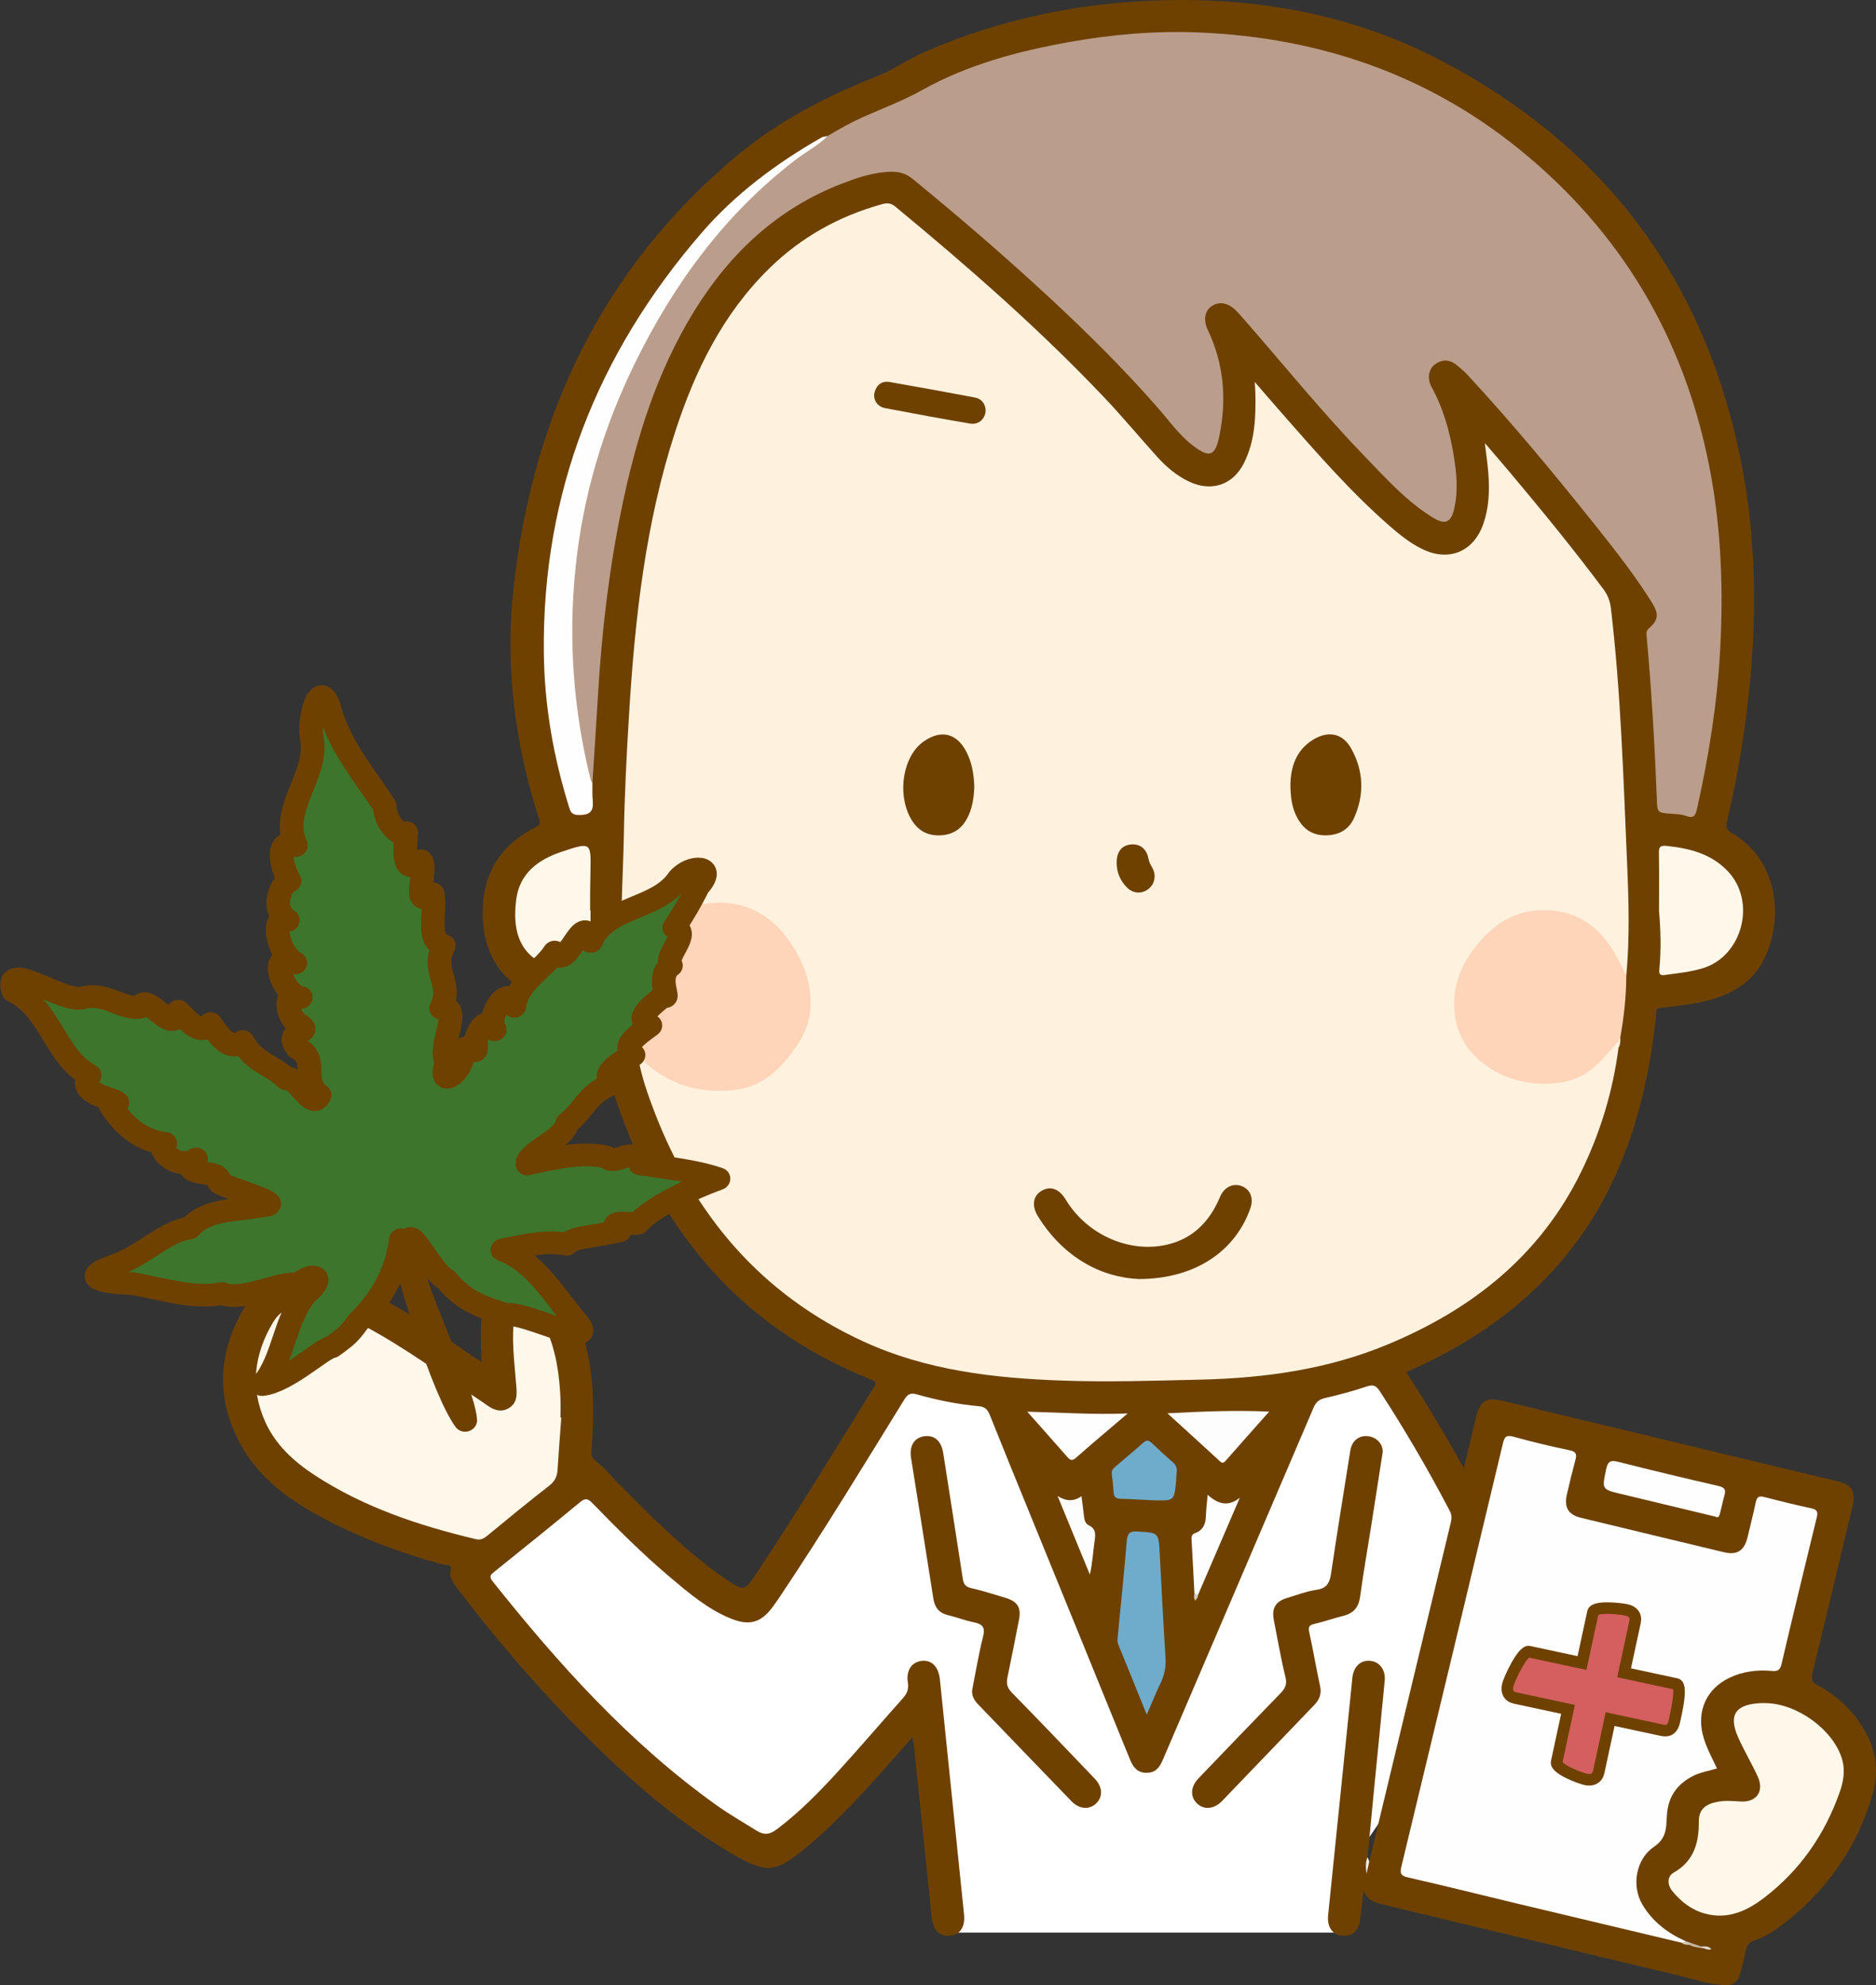
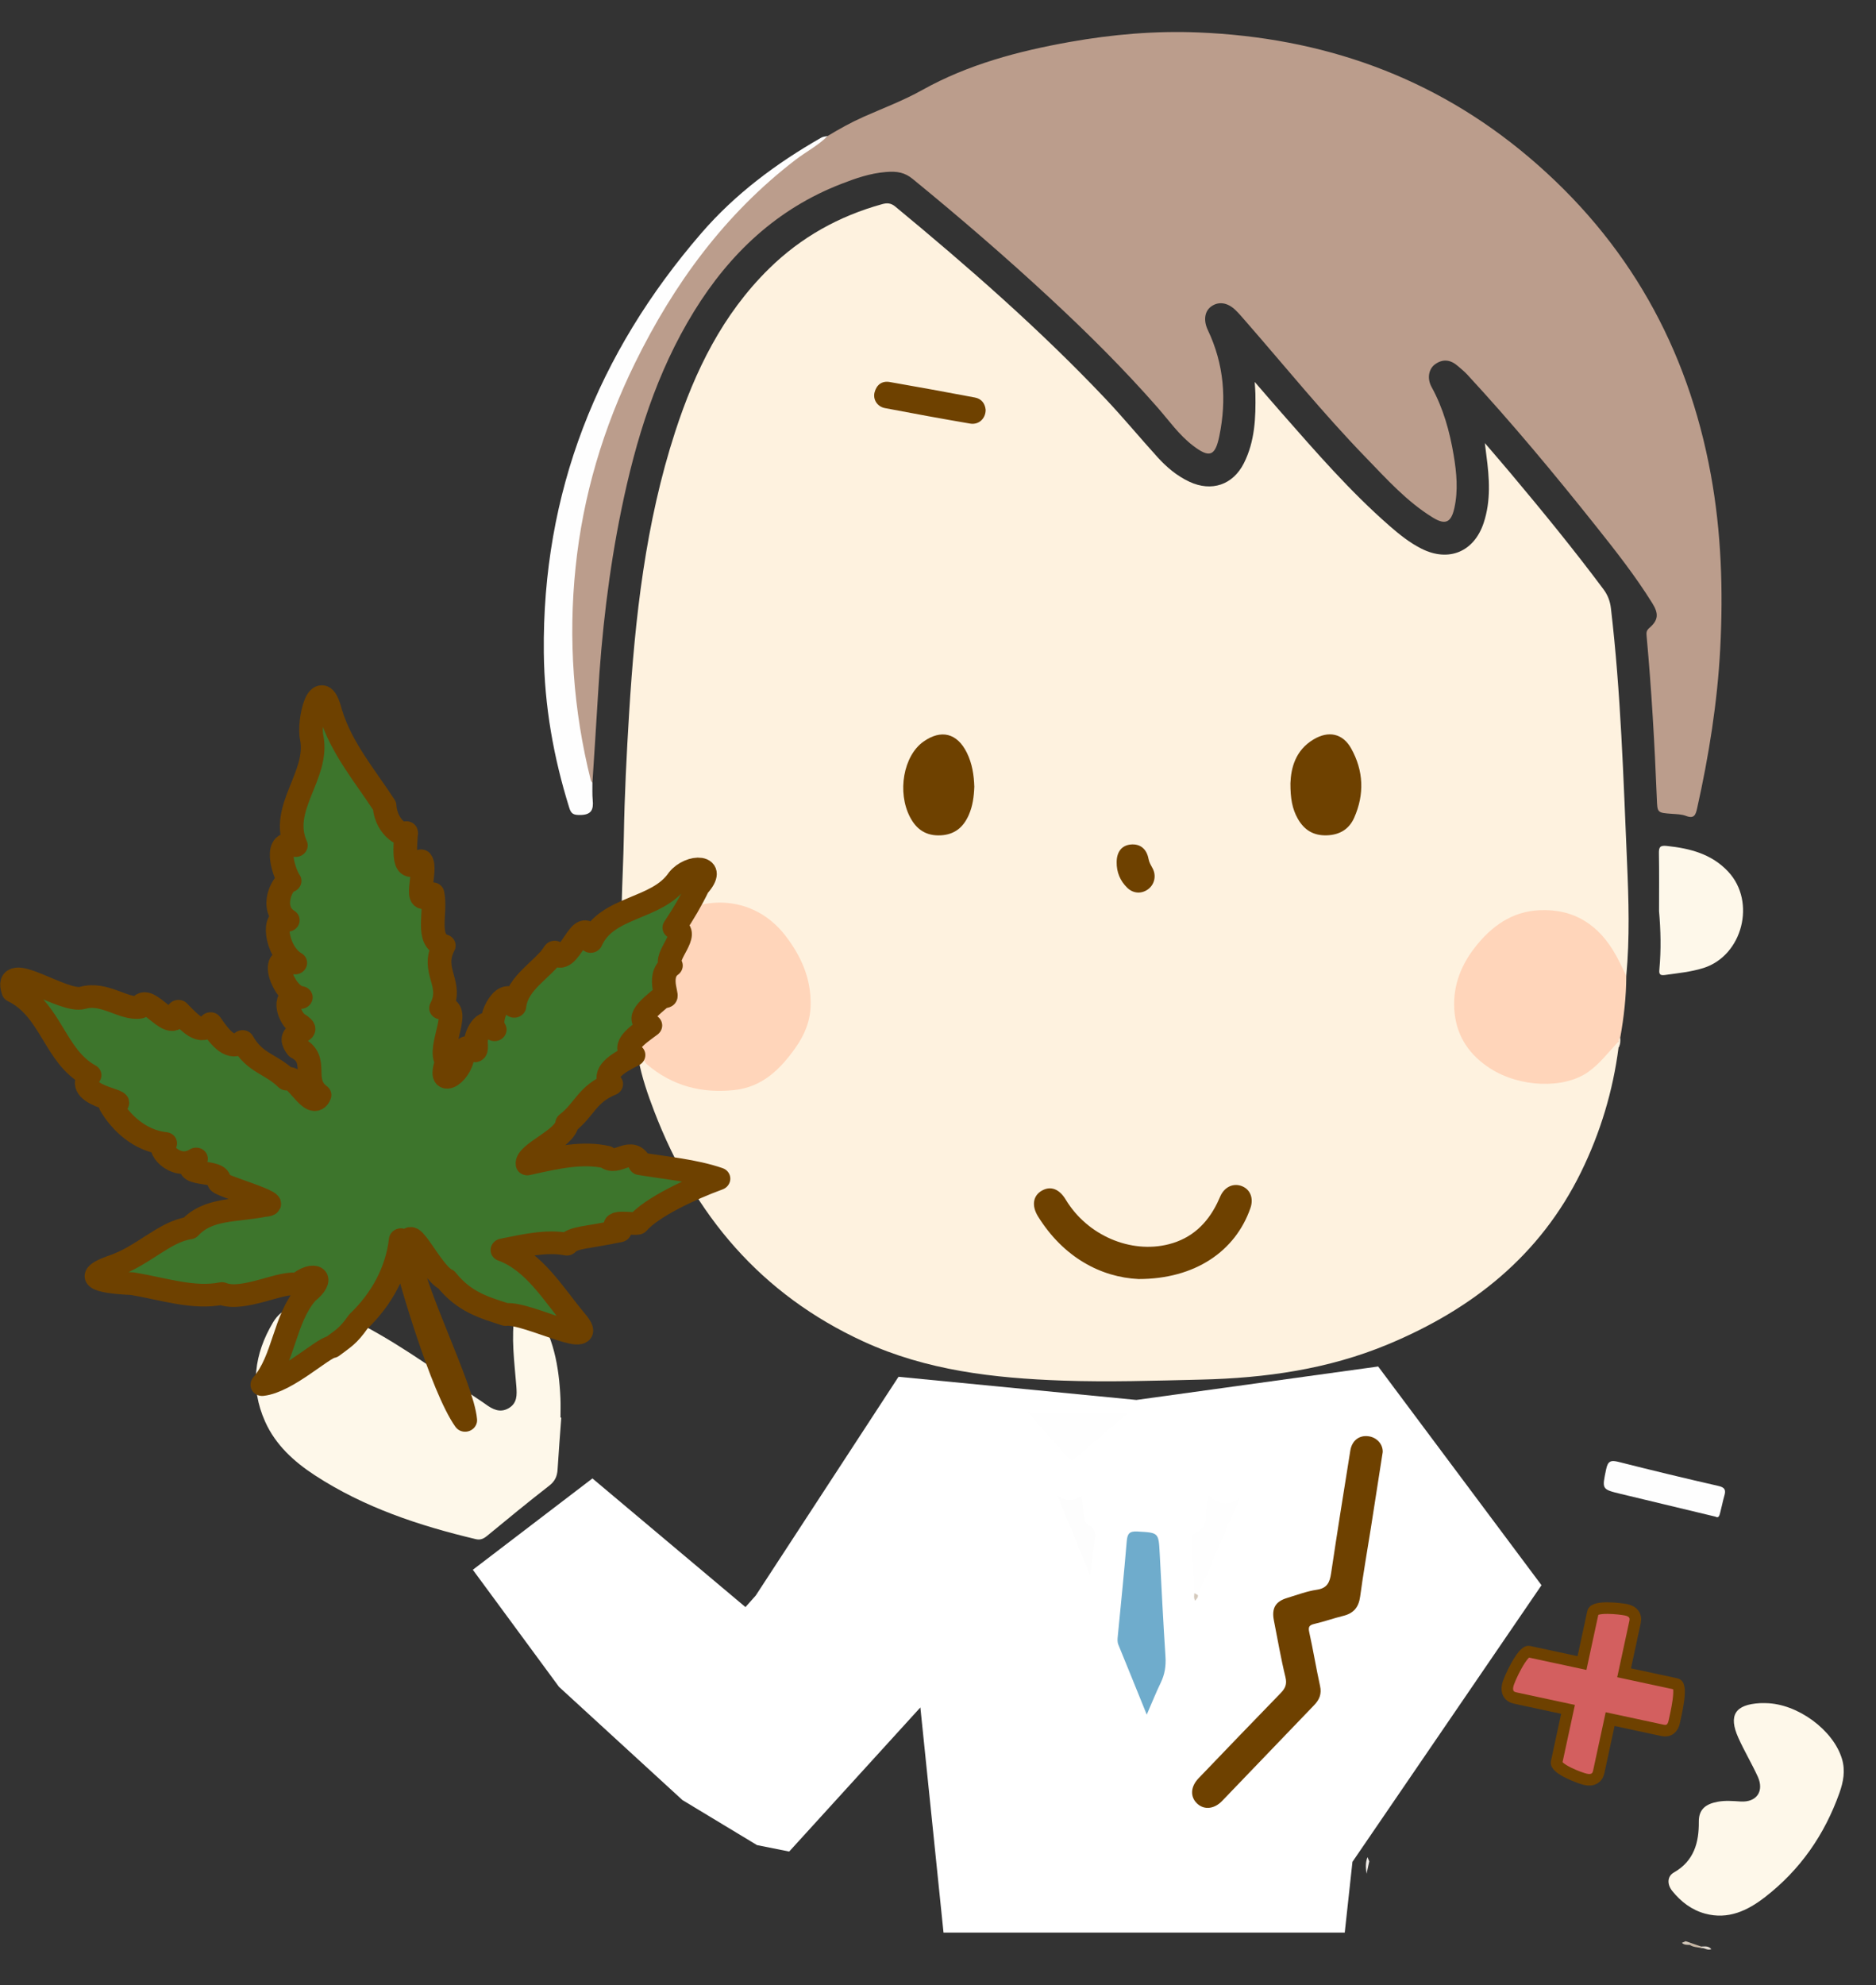
<svg xmlns="http://www.w3.org/2000/svg" version="1.1" viewBox="0 0 972.51 1028.6">
  <rect x="0" y="0" width="972.51" height="1028.6" fill="#333333" stroke="none" />
  <defs>
    <clipPath id="a">
      <path d="m0 1029h856.89v-1028.6h-856.89z" />
    </clipPath>
  </defs>
  <g transform="translate(115.62 -.43)">
    <g clip-path="url(#a)">
      <path d="m373.49 1001.8h208l4-36.662 98-143.33-84.667-113.33-125.33 17.333-123.33-12-74 113.33-5.334 6-79.333-66.666-62 47.333 44.667 60.667 64 58.666 38.666 23.334 16.667 3.333 68-74.667 12 116.66" fill="#fff" />
-       <path d="m594.2 964.91c14.076-58.504 28.146-117.01 42.254-175.51 0.522-2.164 0.59-3.977-0.537-6.129-11.114-21.233-23.18-41.895-36.246-61.989-1.862-2.864-3.378-3.587-6.755-2.453-7.081 2.377-14.332 4.315-21.615 5.991-3.109 0.715-4.734 2.069-5.984 4.995-25.899 60.651-51.915 121.25-77.879 181.88-1.494 3.489-3.15 6.733-7.418 7.231-5.102 0.595-7.922-2.036-9.784-6.619-17.187-42.322-34.481-84.601-51.732-126.9-7.025-17.223-14.073-34.436-20.974-51.709-1.09-2.73-2.35-4.334-5.544-4.621-10.953-0.986-21.733-3.128-32.292-6.149-3.411-0.976-4.836-0.073-6.607 2.796-20.881 33.83-41.544 67.8-63.649 100.86-1.387 2.074-2.793 4.137-4.258 6.156-6.176 8.505-12.221 10.303-22.048 6.303-11.909-4.848-21.559-13.098-31.236-21.243-14.289-12.026-27.475-25.228-40.493-38.589-2.299-2.36-3.64-2.665-6.363-0.409-14.617 12.115-29.429 23.994-44.228 35.888-1.857 1.492-3.205 2.407-1.126 5.018 34.341 43.128 71.03 83.893 116.22 116.16 6.636 4.738 13.735 8.762 20.636 13.088 4.127 2.587 7.025 1.972 10.665-0.777 11.632-8.783 21.771-19.131 31.55-29.813 11.464-12.521 22.462-25.467 33.781-38.122 2.184-2.442 2.993-4.818 2.469-8.095-0.984-6.155 1.944-10.467 7.07-11.119 5.301-0.675 8.855 3.002 9.531 9.615 4.146 40.566 8.319 81.13 12.514 121.69 0.663 6.407-1.925 10.506-7.181 11.056-5.568 0.59-8.874-2.76-9.57-9.521-0.26-2.522-0.52-5.045-0.78-7.567-2.78-26.95-5.58-53.897-8.386-80.844-0.137-1.314-0.435-2.611-0.827-4.906-3.434 3.909-6.383 7.298-9.366 10.656-14.269 16.06-28.563 32.118-45.065 45.963-16.694 14.008-21.24 14.325-39.828 3.352-25.397-14.992-47.73-33.922-68.801-54.372-26.46-25.68-50.615-53.42-72.913-82.781-2.116-2.787-4.318-5.479-3.354-9.455 0.756-3.119-2.248-2.364-3.576-2.719-20.947-5.601-41.199-13.027-60.459-23.009-18.588-9.634-35.544-21.437-45.557-40.482-13.029-24.784-10.535-49.345 4.258-72.424 9.254-14.437 23.836-16.942 39.731-13.798 10.878 2.152 20.782 6.876 30.469 12.1 15.401 8.305 29.861 18.09 44.244 28.001 2.045 1.409 4.124 2.768 6.843 4.591-0.336-9.262-0.812-17.907 0.391-26.504 0.652-4.657 1.805-9.136 4.068-13.268 6.293-11.496 18.927-14.211 29.139-5.961 9.257 7.479 14.164 17.903 17.996 28.824 7.157 20.402 6.807 41.522 5.474 62.679-0.171 2.712 0.086 4.185 2.631 5.971 3.754 2.633 6.679 6.448 9.954 9.763 17.791 18.017 35.51 36.128 56.458 50.607 10.009 6.918 10.107 6.801 16.664-3.053 20.828-31.306 40.39-63.411 60.215-95.35 1.16-1.868 2.527-3.216-0.979-4.612-69.991-27.868-112.31-80.446-134.25-151.03-3.85-12.388-6.676-25.065-8.307-37.955-0.404-3.192-1.838-4.077-4.822-4.262-7.987-0.494-15.871-1.858-23.468-4.394-19.515-6.515-30.061-21.465-30.55-42.696-0.481-20.881 8.41-36.16 27.001-45.701 1.944-0.998 3.164-1.463 2.244-4.307-12.72-39.307-17.749-79.697-13.162-120.69 9.898-88.458 45.686-164.05 114.55-222.21 21.906-18.499 47.113-31.573 73.754-42.104 8.716-3.445 16.518-9.058 25.202-12.814 38.949-16.847 79.693-25.296 122.04-26.523 51.338-1.487 100.59 7.698 146.12 31.693 83.133 43.814 134.87 111.97 153.97 204.27 9.755 47.165 9.084 94.589 2.281 142.08-2.29 15.986-5.228 31.836-9 47.53-0.623 2.593-0.311 4.129 2.213 5.629 26.259 15.609 26.432 46.645 17.163 65.405-6.785 13.732-19.314 19.618-33.476 22.658-5.027 1.079-10.183 1.585-15.294 2.249-8.638 1.121-6.687-0.485-7.643 7.68-2.798 23.886-7.753 47.235-16.516 69.685-19.458 49.849-55.037 84.322-102.58 107.34-3.271 1.583-6.609 3.026-10.137 4.635 10.477 16.056 20.217 32.291 29.868 49.754 2.232-9.316 4.243-17.782 6.29-26.239 2.116-8.738 5.306-10.735 13.931-8.665 58.023 13.925 116.04 27.858 174.06 41.808 6.848 1.646 8.989 5.432 7.252 12.705-6.875 28.779-13.698 57.57-20.751 86.305-0.818 3.333-0.43 4.862 2.736 6.573 10.929 5.906 19.541 14.286 25.384 25.393 5.239 9.96 6.057 20.649 3.028 31.037-8.274 28.382-24.698 51.337-48.522 68.904-3.887 2.864-8.104 5.314-12.692 6.844-2.942 0.97-4.095 2.75-4.635 5.62-0.768 4.08-1.795 8.12-2.961 12.1-1.034 3.53-3.302 5.5-7.319 5.42-8.775-0.19-16.968-3.16-25.34-5.16-50.773-12.08-101.49-24.4-152.25-36.538-3.941-0.943-7.611-1.938-10.222-6.872-0.68 5.702-1.209 10.124-1.734 14.546-0.704 5.934-4.22 9.034-9.537 8.414-5.06-0.59-7.666-4.736-7.056-10.645 3.9-37.752 7.732-75.512 11.586-113.27 0.321-3.146 0.666-6.29 0.951-9.439 0.532-5.87 4.083-9.421 9.102-9.052 4.927 0.363 8.229 4.554 7.69 10.303-1.68 17.898-3.517 35.78-5.269 53.672-1.232 12.584-2.425 25.172-3.635 37.759-0.775 2.095 0.49 4.327-0.375 5.765-4e-3 -0.885 0.241-2.357 1.282-3.576" fill="#6e4100" />
    </g>
    <path d="m601.18 752.77c-2.102 13.48-4.112 26.458-6.154 39.431-1.861 11.823-3.96 23.614-5.549 35.473-0.746 5.566-3.371 8.694-8.736 10.014-4.996 1.229-9.868 2.976-14.878 4.139-2.697 0.626-3.419 1.456-2.776 4.348 2.058 9.247 3.57 18.615 5.61 27.867 0.9 4.08-0.317 7.051-3.049 9.885-15.935 16.53-31.813 33.115-47.724 49.668-4.029 4.191-9.208 4.757-12.829 1.467-3.821-3.471-3.658-8.756 0.591-13.186 14.165-14.77 28.345-29.528 42.616-44.195 2.39-2.457 3.346-4.595 2.444-8.278-2.369-9.668-4.028-19.51-5.974-29.281-1.265-6.353 0.762-9.877 6.911-11.729 5.085-1.531 10.131-3.474 15.34-4.237 5.423-0.795 6.696-3.861 7.397-8.554 3.167-21.206 6.558-42.379 9.961-63.55 0.843-5.241 4.662-8.079 9.44-7.417 4.429 0.613 7.473 4.198 7.359 8.135" fill="#6e4100" />
-     <path d="m388.31 876.34c1.846-9.295 3.347-18.677 5.678-27.848 1.224-4.818-0.187-6.504-4.641-7.422-4.542-0.936-8.923-2.622-13.438-3.718-4.625-1.122-6.937-3.824-7.67-8.563-3.764-24.321-7.73-48.611-11.573-72.919-1.001-6.33 1.653-10.527 6.886-11.244 5.298-0.725 8.826 2.487 9.812 8.822 3.377 21.691 6.811 43.372 10.136 65.07 0.399 2.604 1.285 4.053 4.104 4.724 6.133 1.46 12.177 3.316 18.209 5.166 6.089 1.869 8.014 5.059 6.823 11.204-1.928 9.948-3.91 19.886-5.969 29.808-0.645 3.108-0.318 5.43 2.18 7.971 14.469 14.716 28.685 29.68 42.975 44.572 4.117 4.291 4.436 9.311 0.87 12.843-3.477 3.444-8.799 3.126-12.789-0.996-16.208-16.744-32.358-33.544-48.531-50.323-1.916-1.988-3.225-4.225-3.062-7.147" fill="#6e4100" />
    <path d="m594.2 964.91c-0.375 1.719-0.75 3.439-1.4 6.414-0.581-3.843-0.463-6.258 0.493-8.603 0.302 0.729 0.604 1.459 0.907 2.189" fill="#f1ede9" />
    <path d="m723.44 543.15c-2.91 22.607-9.433 44.164-19.449 64.593-21.225 43.288-56.403 71.058-100.07 89.251-31.024 12.925-63.557 17.491-96.928 18.278-23.969 0.566-47.931 1.362-71.893 0.51-35.395-1.259-70.318-5.21-103.04-20.223-53.089-24.362-87.851-65.436-108.52-119.27-3.391-8.829-6.487-17.787-8.22-27.138 2.017-1.258 2.131-1.374 4.601 1.065 5.59 5.522 12.27 9.169 19.726 11.265 7.845 2.205 15.79 4.006 24.09 2.838 16.119-2.268 26.641-12.269 34.303-25.56 10.006-17.359 5.198-33.749-4.917-49.196-6.824-10.42-16.177-17.382-28.902-19.442-12.626-2.044-23.685 1.389-33.813 8.638-8.18 5.855-13.889 13.739-18.127 22.763-0.634 1.35-0.981 2.892-2.137 3.908-1.945 1.712-2.022-0.193-2.444-1.362-2.485-23.45-0.321-46.91 0.073-70.353 0.357-21.286 1.438-42.574 2.746-63.828 3.044-49.413 8.477-98.482 23.909-145.86 10.257-31.49 24.547-60.733 48.563-84.343 16.624-16.342 36.311-27.294 58.722-33.481 2.488-0.686 4.496-0.628 6.791 1.269 37.893 31.31 74.872 63.623 108.72 99.337 9.382 9.898 18.074 20.448 27.248 30.548 4.716 5.193 10.074 9.708 16.518 12.707 11.461 5.334 22.533 1.646 28.223-9.637 5.726-11.353 6.196-23.666 5.957-36.051-0.031-1.613-0.181-3.225-0.347-6.043 5.144 5.93 9.532 11.048 13.984 16.11 17.811 20.256 35.487 40.643 55.864 58.446 5.153 4.501 10.501 8.787 16.633 11.861 14.104 7.07 27.216 1.616 32.19-13.34 3.836-11.533 2.984-23.303 1.41-35.08-0.214-1.601-0.398-3.206-0.783-6.316 4.981 5.821 9.076 10.531 13.09 15.31 16.601 19.766 32.948 39.734 48.391 60.432 2.274 3.048 3.441 6.186 3.887 9.985 5.128 43.684 6.442 87.605 8.344 131.49 0.851 19.612 1.448 39.236-0.395 58.836-2.345 0.154-2.417-1.952-3.095-3.29-2.255-4.454-4.448-8.913-7.462-12.947-12.632-16.908-33.75-21.845-51.839-10.962-15.054 9.057-24.306 22.555-25.286 40.632-0.83 15.322 6.296 26.487 19.187 34.182 7.28 4.345 15.39 6.231 23.744 6.994 14.112 1.289 25.147-4.374 34.081-15.061 1.835-2.195 2.91-5.829 6.903-5.501 0.245 1.04 0.385 2.07-0.234 3.041" fill="#fef2df" />
    <path d="m313.45 70.88c6.002-3.61 12.066-7.012 18.518-9.877 10.201-4.531 20.595-8.392 30.518-13.938 23.671-13.228 49.863-20.167 76.515-24.905 22-3.912 44.212-5.83 66.563-4.922 64.215 2.611 121.88 22.754 171.33 64.598 51.346 43.444 82.341 98.545 94.377 164.54 5.437 29.812 6.443 59.901 4.868 90.039-1.459 27.929-5.879 55.516-11.975 82.822-0.731 3.274-1.477 5.617-5.735 3.967-2.261-0.876-4.892-0.902-7.373-1.088-7.614-0.568-7.497-0.53-7.792-7.901-1.123-28.087-2.724-56.147-5.287-84.144-0.164-1.787-0.173-2.906 1.4-4.258 4.628-3.978 4.977-7.308 1.629-12.702-8.8-14.175-19.108-27.262-29.48-40.283-21.369-26.826-43.294-53.187-66.591-78.378-1.46-1.58-3.178-2.925-4.803-4.349-3.699-3.242-7.656-3.9-11.81-0.932-3.309 2.366-4.264 7.345-1.83 11.773 6.098 11.096 9.412 23.077 11.475 35.425 1.51 9.038 2.372 18.162 0.351 27.287-1.667 7.528-4.644 8.952-11.157 4.962-13.518-8.283-24.001-20.039-34.876-31.256-22.03-22.725-41.943-47.342-62.755-71.155-1.533-1.753-3.047-3.538-4.726-5.145-4.156-3.974-8.808-4.579-12.62-1.781-3.393 2.491-4.013 7.252-1.662 12.194 8.394 17.638 9.841 36.107 5.931 55.003-2.168 10.477-5.175 11.333-13.643 4.862-7.23-5.525-12.409-12.965-18.321-19.712-17.469-19.939-36.25-38.583-55.673-56.594-23.078-21.403-46.909-41.941-71.278-61.859-4.11-3.36-7.969-4.094-13.839-3.625-8.401 0.673-15.786 3.295-23.198 6.164-33.298 12.886-57.857 36.065-76.367 66.104-19.484 31.619-30.204 66.495-37.611 102.53-6.571 31.971-10.3 64.321-12.198 96.895-0.869 14.928-1.893 29.846-2.846 44.769-2.64-0.117-2.459-2.437-2.825-4.001-3.684-15.748-6.125-31.68-7.681-47.797-1.446-14.986-1.34-29.998-0.662-44.924 1.391-30.631 7.616-60.464 18.344-89.214 12.186-32.659 28.385-63.219 49.951-90.717 16.951-21.616 36.157-40.899 59.752-55.416 1.687-1.039 3.627-1.664 5.09-3.067" fill="#bb9d8c" />
-     <path d="m756.27 1007.1c-28.62-6.811-57.245-13.6-85.857-20.443-18.751-4.485-37.449-9.193-56.248-13.456-3.988-0.905-4.07-2.447-3.271-5.759 17.612-73.037 35.155-146.09 52.606-219.17 0.828-3.466 1.814-4.431 5.543-3.39 9.601 2.679 19.321 4.975 29.078 7.018 3.552 0.744 3.686 2.263 2.907 5.146-1.605 5.933-3.054 11.912-4.411 17.908-1.48 6.543 0.814 10.338 7.242 11.897 24.712 5.994 49.435 11.939 74.166 17.855 6.919 1.655 10.64-0.8 12.315-7.888 1.415-5.985 2.948-11.946 4.213-17.962 0.556-2.643 1.538-3.496 4.313-2.773 8.202 2.136 16.446 4.13 24.724 5.947 2.924 0.642 3.226 2.034 2.607 4.579-6.171 25.356-12.345 50.711-18.296 76.118-0.771 3.29-2.181 3.751-5.12 3.489-7.563-0.674-14.938 0.245-21.887 3.573-11.681 5.593-16.894 16.821-13.82 29.374 1.517 6.196 4.623 11.697 7.373 17.588-4.322 1.312-8.593 1.948-12.487 3.939-8.084 4.131-12.662 10.524-13.413 19.596-0.165 1.991-0.187 3.995-0.379 5.983-0.444 4.591-1.933 8.092-6.277 11.003-9.358 6.271-11.928 20.067-6.147 29.926 5.229 8.916 13.133 14.879 22.465 19.069-0.011 1.75-1.055 1.11-1.939 0.83" fill="#fefefe" />
    <path d="m175.35 734.97c-0.651 8.954-1.375 17.903-1.919 26.864-0.213 3.516-1.35 6.085-4.314 8.388-10.903 8.475-21.59 17.233-32.242 26.024-1.84 1.518-3.492 2.25-5.833 1.694-29.404-6.983-57.855-16.414-83.4-33.062-10.874-7.086-20.407-15.75-25.811-27.809-7.959-17.76-5.684-35.07 4.1-51.463 4.556-7.632 11.948-9.543 20.386-8.173 9.646 1.567 18.404 5.509 26.944 10.052 21.495 11.434 40.983 25.984 61.208 39.391 0.554 0.368 1.097 0.755 1.635 1.146 3.641 2.647 7.469 4.66 11.934 2.086 4.516-2.604 4.351-6.896 4.002-11.41-0.972-12.586-2.82-25.174-0.768-37.819 0.475-2.926 0.564-6.965 3.534-7.733 3.451-0.892 5.11 3.06 6.845 5.547 9.697 13.899 12.533 29.817 13.263 46.302 0.146 3.316 0.021 6.645 0.021 9.968 0.138 2e-3 0.277 5e-3 0.415 7e-3" fill="#fef8ea" />
    <path d="m207.7 504.06c0.765 0.676 1.517 2.128 2.23-0.076 2.349-7.257 6.605-13.415 11.594-19.014 19.043-21.37 51.642-23.697 70.107 0.404 8.079 10.546 13.227 22.044 12.983 35.777-0.15 8.458-3.208 15.591-7.842 22.159-7.843 11.114-17.244 20.38-31.686 21.927-16.88 1.809-32.185-2.079-45.327-13.309-1.284-1.097-1.781-3.783-4.439-2.784-4.272-14.736-6.43-29.828-7.62-45.084" fill="#ffd5ba" />
    <path d="m723.4 540.08c-5.08 5.391-9.542 11.403-15.662 15.752-12.685 9.014-35.67 8.046-51.002-1.889-10.363-6.715-16.834-15.952-18.248-28.207-1.484-12.86 2.697-24.452 10.484-34.414 8.429-10.783 19.054-18.618 33.467-19.275 18.251-0.832 31.029 7.855 39.663 23.39 1.923 3.462 3.572 7.076 5.347 10.619-0.045 10.76-1.225 21.408-3.135 31.985-0.614 0.541-0.206 1.54-0.914 2.039" fill="#ffd5ba" />
    <path d="m799.7 882.91c16.494 0.215 35.081 13.911 39.557 28.899 1.817 6.082 0.725 11.869-1.305 17.584-7.708 21.696-20.381 39.944-38.621 54.046-9.037 6.988-19.046 11.78-31.025 8.538-6.995-1.892-12.476-6.132-16.986-11.677-2.793-3.435-2.739-7.63 0.795-9.639 10.492-5.964 13.03-15.638 12.924-26.284-0.065-6.633 3.802-9.247 9.749-10.362 3.95-0.741 7.934-0.382 11.93-0.137 8.286 0.508 12.355-5.351 8.852-12.965-3.123-6.787-6.981-13.238-10.041-20.051-5.242-11.673-1.672-17.21 11.176-17.945 0.996-0.056 1.997-7e-3 2.995-7e-3" fill="#fef8ea" />
    <path d="m313.45 70.88c-4.937 4.972-11.201 8.152-16.704 12.373-36.617 28.086-63.014 64.208-83.179 105.27-16.439 33.472-26.965 68.731-30.802 105.81-3.852 37.231-1.202 74.111 7.9 110.47 0.112 0.444 0.537 0.81 0.815 1.212 0.039 2.996-0.124 6.01 0.161 8.982 0.479 4.999-0.667 7.698-6.616 7.722-3.361 0.014-4.565-0.619-5.511-3.642-8.187-26.184-12.923-52.921-13.216-80.394-0.886-83.048 27.77-155.09 81.679-217.47 17.546-20.304 38.898-36.197 62.191-49.482 1.122-0.64 2.199-0.548 3.282-0.848" fill="#fefefe" />
    <path d="m744.42 472.53c0-9.96 0.109-19.922-0.064-29.878-0.055-3.143 0.432-4.286 4.045-3.906 12.009 1.264 23.24 4.104 31.855 13.313 14.649 15.66 7.424 43.607-12.88 49.963-6.541 2.047-13.32 2.672-20.058 3.618-3.08 0.433-2.875-1.335-2.702-3.224 0.908-9.947 0.678-19.921-0.196-29.886" fill="#fef8ea" />
-     <path d="m190.53 472.18c0 9.636-0.25 19.281 0.122 28.903 0.15 3.881-1.121 4.578-4.415 3.921-3.578-0.715-7.21-1.178-10.77-1.968-18.413-4.083-26.132-15.331-23.504-36.365 1.703-13.632 11.252-20.813 23.578-24.902 15.263-5.064 15.258-5.072 14.929 10.482-0.071 3.324-0.138 6.648-0.166 9.972-0.028 3.319-6e-3 6.638-6e-3 9.957h0.232" fill="#fef8ea" />
+     <path d="m190.53 472.18h0.232" fill="#fef8ea" />
    <path d="m478.85 888.86c-5.211-12.859-9.925-24.552-14.708-36.216-0.612-1.491-0.452-2.92-0.309-4.403 1.574-16.376 3.276-32.742 4.635-49.137 0.329-3.968 1.339-5.38 5.631-5.121 10.949 0.661 10.9 0.427 11.48 11.605 0.921 17.761 1.83 35.523 2.979 53.27 0.311 4.792-0.358 9.142-2.449 13.458-2.452 5.063-4.542 10.302-7.259 16.544" fill="#6faccc" />
    <path d="m773.69 786.29c-16.634-3.992-32.76-7.848-48.878-11.735-10.259-2.473-9.961-2.433-7.841-12.713 0.917-4.448 2.476-4.945 6.521-3.918 17.192 4.366 34.444 8.506 51.735 12.46 3.318 0.758 3.923 2.075 3.067 5.005-0.837 2.863-1.369 5.813-2.143 8.696-0.38 1.42-0.704 3.217-2.461 2.205" fill="#fefefe" />
-     <path d="m482.34 777.82c-5.019-0.248-10.982-0.673-16.952-0.778-2.564-0.044-3.569-1.025-3.727-3.464-0.203-3.142-0.498-6.286-0.938-9.403-0.286-2.035 0.967-3.036 2.23-4.117 4.667-3.995 9.417-7.899 13.977-12.014 1.781-1.608 2.935-1.426 4.559 0.138 3.585 3.456 7.292 6.789 11.032 10.079 1.525 1.341 2.099 2.845 1.853 4.834-0.224 1.809-0.167 3.652-0.362 5.466-1.026 9.522-1.04 9.52-11.672 9.259" fill="#6faccc" />
-     <path d="m542.32 731.85c-8.055 9.076-15.331 17.223-22.53 25.438-1.138 1.299-1.844 1.381-3.146 0.18-8.653-7.99-17.382-15.898-27.078-24.737 17.893-0.925 34.636-1.673 52.754-0.881" fill="#fefdfd" />
    <path d="m468.96 732.81c-9.765 8.334-18.4 15.55-26.827 23.001-2.246 1.986-3.23 0.947-4.67-0.697-6.561-7.485-13.188-14.912-20.547-23.215 17.38 0.399 33.934 1.622 52.044 0.911" fill="#fefefe" />
    <path d="m503.56 825.93c-0.476-9.123-0.921-18.248-1.452-27.368-0.102-1.757-0.235-3.021 1.981-3.819 3.882-1.398 5.309-4.627 5.423-8.669 0.097-3.478 0.548-6.947 0.902-11.12 5.274 4.793 10.6 6.394 16.682 1.531-7.241 16.819-14.482 33.639-21.723 50.459-1.123 0.589-1.386-0.359-1.813-1.014" fill="#fefefe" />
    <path d="m432.63 775.58c4.396 2.766 8.315 2.985 12.391 0.086 0.475 3.794 0.925 7.033 1.271 10.283 0.203 1.912 0.722 3.952 2.368 4.73 4.145 1.96 3.613 5.064 3.1 8.673-0.787 5.531-1.067 11.133-2.395 16.959-5.443-13.248-10.886-26.495-16.735-40.731" fill="#fdfdfd" />
    <path d="m760.39 1007c2.01 0.69 4.02 1.38 6.03 2.06 0.306 0.17 0.41 0.34 0.314 0.52-0.097 0.17-0.195 0.26-0.296 0.26-2.039-0.53-4.266-0.38-6.096-1.68-0.535-0.41-0.52-0.79 0.048-1.16" fill="#c6b6a4" />
    <path d="m766.44 1009.8c-0.016-0.26-0.022-0.52-0.018-0.78 1.726 0 3.558-0.44 5.14 1.34-1.975 0.91-3.475-0.71-5.122-0.56" fill="#e0d8cf" />
    <path d="m503.56 825.93c0.604 0.338 1.208 0.676 1.813 1.014 0.16 1.27-0.716 1.895-1.414 2.915-0.863-1.526-0.536-2.734-0.399-3.929" fill="#d5cabd" />
    <path d="m723.4 540.08c-0.014-0.822 0.131-1.574 0.914-2.039 0.113 1.769 0.153 3.526-0.866 5.103-0.016-1.021-0.032-2.042-0.048-3.064" fill="#ffedda" />
    <path d="m760.39 1007c-0.016 0.39-0.032 0.77-0.048 1.16-1.437-0.04-2.923 0.1-4.071-1.06 0.646-0.28 1.293-0.55 1.939-0.83 0.727 0.24 1.453 0.49 2.18 0.73" fill="#d2c7b9" />
    <path d="m474.59 663.16c-19.525-0.924-38.906-11.23-52.077-32.393-3.525-5.664-2.596-10.866 2.035-13.448 4.537-2.528 8.982-0.829 12.316 4.709 11.144 18.511 33.65 28.192 53.508 23.074 11.781-3.036 19.698-10.567 24.977-21.221 0.663-1.336 1.2-2.735 1.86-4.073 2.263-4.589 6.817-6.5 11.142-4.707 4.254 1.764 5.97 6.325 4.247 11.285-7.74 22.279-28.616 36.8-58.008 36.774" fill="#6e4100" />
    <path d="m389.46 408.05c-0.193 5.155-0.835 10.062-2.89 14.701-2.776 6.265-7.186 10.066-14.365 10.492-7.601 0.451-12.689-2.941-16.075-9.428-6.752-12.941-3.414-31.742 6.926-39.087 9.172-6.515 17.465-4.452 22.494 5.634 2.797 5.61 3.71 11.647 3.91 17.688" fill="#6e4100" />
    <path d="m553.33 406.26c0.307-7.93 2.565-17.037 11.944-22.671 7.791-4.68 15.174-3.191 19.559 4.674 6.449 11.569 6.923 23.753 1.553 35.875-2.626 5.928-7.508 8.908-14.22 9.119-6.944 0.219-11.72-2.788-15.034-8.639-2.864-5.055-3.828-10.548-3.802-18.358" fill="#6e4100" />
    <path d="m395.34 212.77c0 4.597-3.585 7.905-8.062 7.142-14.746-2.515-29.46-5.223-44.155-8.021-4.011-0.764-6.347-4.543-5.349-8.225 1.059-3.91 3.816-5.99 7.844-5.291 14.739 2.558 29.453 5.262 44.153 8.033 3.547 0.669 5.256 3.236 5.569 6.362" fill="#6e4100" />
    <path d="m463.25 447.1c0.046-5.309 2.647-8.597 7.189-9.076 4.862-0.514 8.346 2.125 9.332 7.464 0.348 1.888 1.276 3.319 2.129 4.912 2.01 3.752 0.986 8.245-2.243 10.71-3.349 2.556-7.716 2.422-10.883-0.646-3.732-3.615-5.597-8.121-5.524-13.364" fill="#6e4100" />
    <g transform="matrix(.228 -.037 .035 .218 -154.3 381.01)">
      <path d="m1302.6 755.4c12.112-0.748-9.089 8.037 0 0z" fill="#3d752c" stroke="#000" stroke-linecap="round" stroke-linejoin="round" stroke-width="53.153" />
      <path d="m1591 728.75c36.348 20.126-34.602 62.242-21.158 87.273-38.674 19.639-11.882 84.163-26.821 66.763-35.211 21.926-74.47 43.034-40.05 64.275-32.903 17.846-71.855 35.912-47.831 62.131-39.918 12.915-76.501 29.468-59.685 58.857-57.647 14.008-67.226 48.351-111.66 73.75-9.517 35.717-102.64 53.019-102.22 79.575 70.571-4.606 127.38-7.153 177.36 13.694 20.052 26.311 59.432-19.193 72.184 28.03 53.515 18.946 116.55 35.473 168.33 64.488-64.209 12.804-157.58 40.39-194.61 72.742-13.718 0.735-71.747-22.994-42.546 10.722-79.341 3.745-103.53-3.106-121.69 10.992-44.657-17.21-97.873-12.843-145.18-11.135 66.165 38.381 96.76 120.75 135.44 189.04 53.246 90.352-102.48-36.622-150.85-37.937-45.844-24.607-87.577-44.367-119.51-103.27-33.472-22.095-70.365-179.01-72.89-72.271-7.372 77.234 70.259 328.18 64.843 405.42-39.727-83.982-72.906-354.05-78.766-442.91-19.183 71.175-63.441 130.9-123.2 173.89-28.132 30.143-38.349 32.663-66.715 48.438-21.327-1.128-112.76 64.512-168.33 61.345 58.374-51.573 70.746-142.55 131.03-195.21 46.473-26.923 26.422-50.698-18.375-23.276-28.179-16.304-125.96 20.743-170.2-7.737-64.476 2.595-128.08-33.032-194.51-56.417-35.368-7.706-127.52-29.864-40.854-47.07 73.204-11.476 128.96-61.483 187.61-60.361 48.037-39.372 106.27-21.555 174.04-23.992 52.173 6.028-98.143-64.711-92.327-72.046 11.215-31.266-94.269-23.621-43.101-61.482-52.548 23.112-86.722-48.855-62.735-47.413-57.24-16.474-91.579-67.205-107.3-109.4 62.132 0.31-82.127-30.308-36.056-76.92-71.157-57.541-61.696-167.43-138.87-223.91-12.887-80.933 105.84 47.791 151.24 41.779 50.509-6.112 86.496 43.609 123.64 43.427 20.16-36.642 63.966 84 83.316 23.53 21.113 31.143 43.369 67.586 66.764 40.732 17.006 38.29 36.998 73.146 64.66 53.539 19.812 55.852 55.217 61.814 84.824 103.71 19.541-13.092 45.82 87.853 66.956 49.73-38.608-41.071 13.808-81.796-32.58-118.07-26.181-51.543 49.055-20.971 8.406-57.601-17.487-19.226-23.687-78.511 17.397-57.662-38.221-10.183-59.119-127.08 0-82.034-40.722-34.477-33.807-127.41-1.364-101.67-38.571-34.715 4.09-94.149 17.96-90.316-11.485-24.263-20.683-110.3 26.485-79.838-24.065-92.532 75.817-153.38 73.499-243.02-2.933-40.214 41.682-151.67 50.357-52.386 10.958 86.498 55.358 162.03 86.8 236.86-5.02 56.801 40.518 85.342 38.21 69.907-7.413 35.499-25.805 102.11 22.763 70.858 12.718 23.212-41.85 112.12 14.011 80.678 2.183 45.899-32.126 104.39 6.543 124.72-38.778 54.009 8.788 91.761-28.316 143.19 52.467 3.114-24.356 91.343-5.897 125.56-35.974 68.876 35.635 30.217 37.948-14.565 18.707-33.003 29.486 31.254 33.122-18.562 2.77-21.083 34.727-62.432 46.134-21.711-16.767-29.951 48.559-109.17 51.906-46.885 14.486-55.299 77.821-74.109 108.13-110.66 21.327 53.885 78.35-91.994 84.418-10.891 48.019-77.263 157.74-47.357 216.15-111.67 31.446-29.45 92.476-18.472 40.664 24.946-20.2 30.145-42.742 58.69-66.949 85.71z" fill="#3d752c" stroke="#6e4100" stroke-linecap="round" stroke-linejoin="round" stroke-width="53.153" />
      <g transform="matrix(.911 .372 -.355 .952 0 0)" fill="#a00" stroke="#6e4100" stroke-width="26.577">
        <path d="m4159 1395.9v123.91c0 15.414 58.915 24.707 73.736 24.707 15.414 0 25.492-7.707 25.492-23.121v-123.91h122.72c15.414 0 22.528-9.486 22.528-24.9 0-14.821 1.822-85.794-13.592-85.794h-122.72v-119.16c0-15.414-10.078-23.121-25.492-23.121-14.821 0-73.736 6.121-73.736 21.535v119.16h-124.5c-14.821 0-31.464 70.972-31.464 85.794 0 15.414 7.707 24.9 22.528 24.9z" fill="#d35f5f" stroke="#6e4100" stroke-width="26.577" />
      </g>
    </g>
  </g>
</svg>